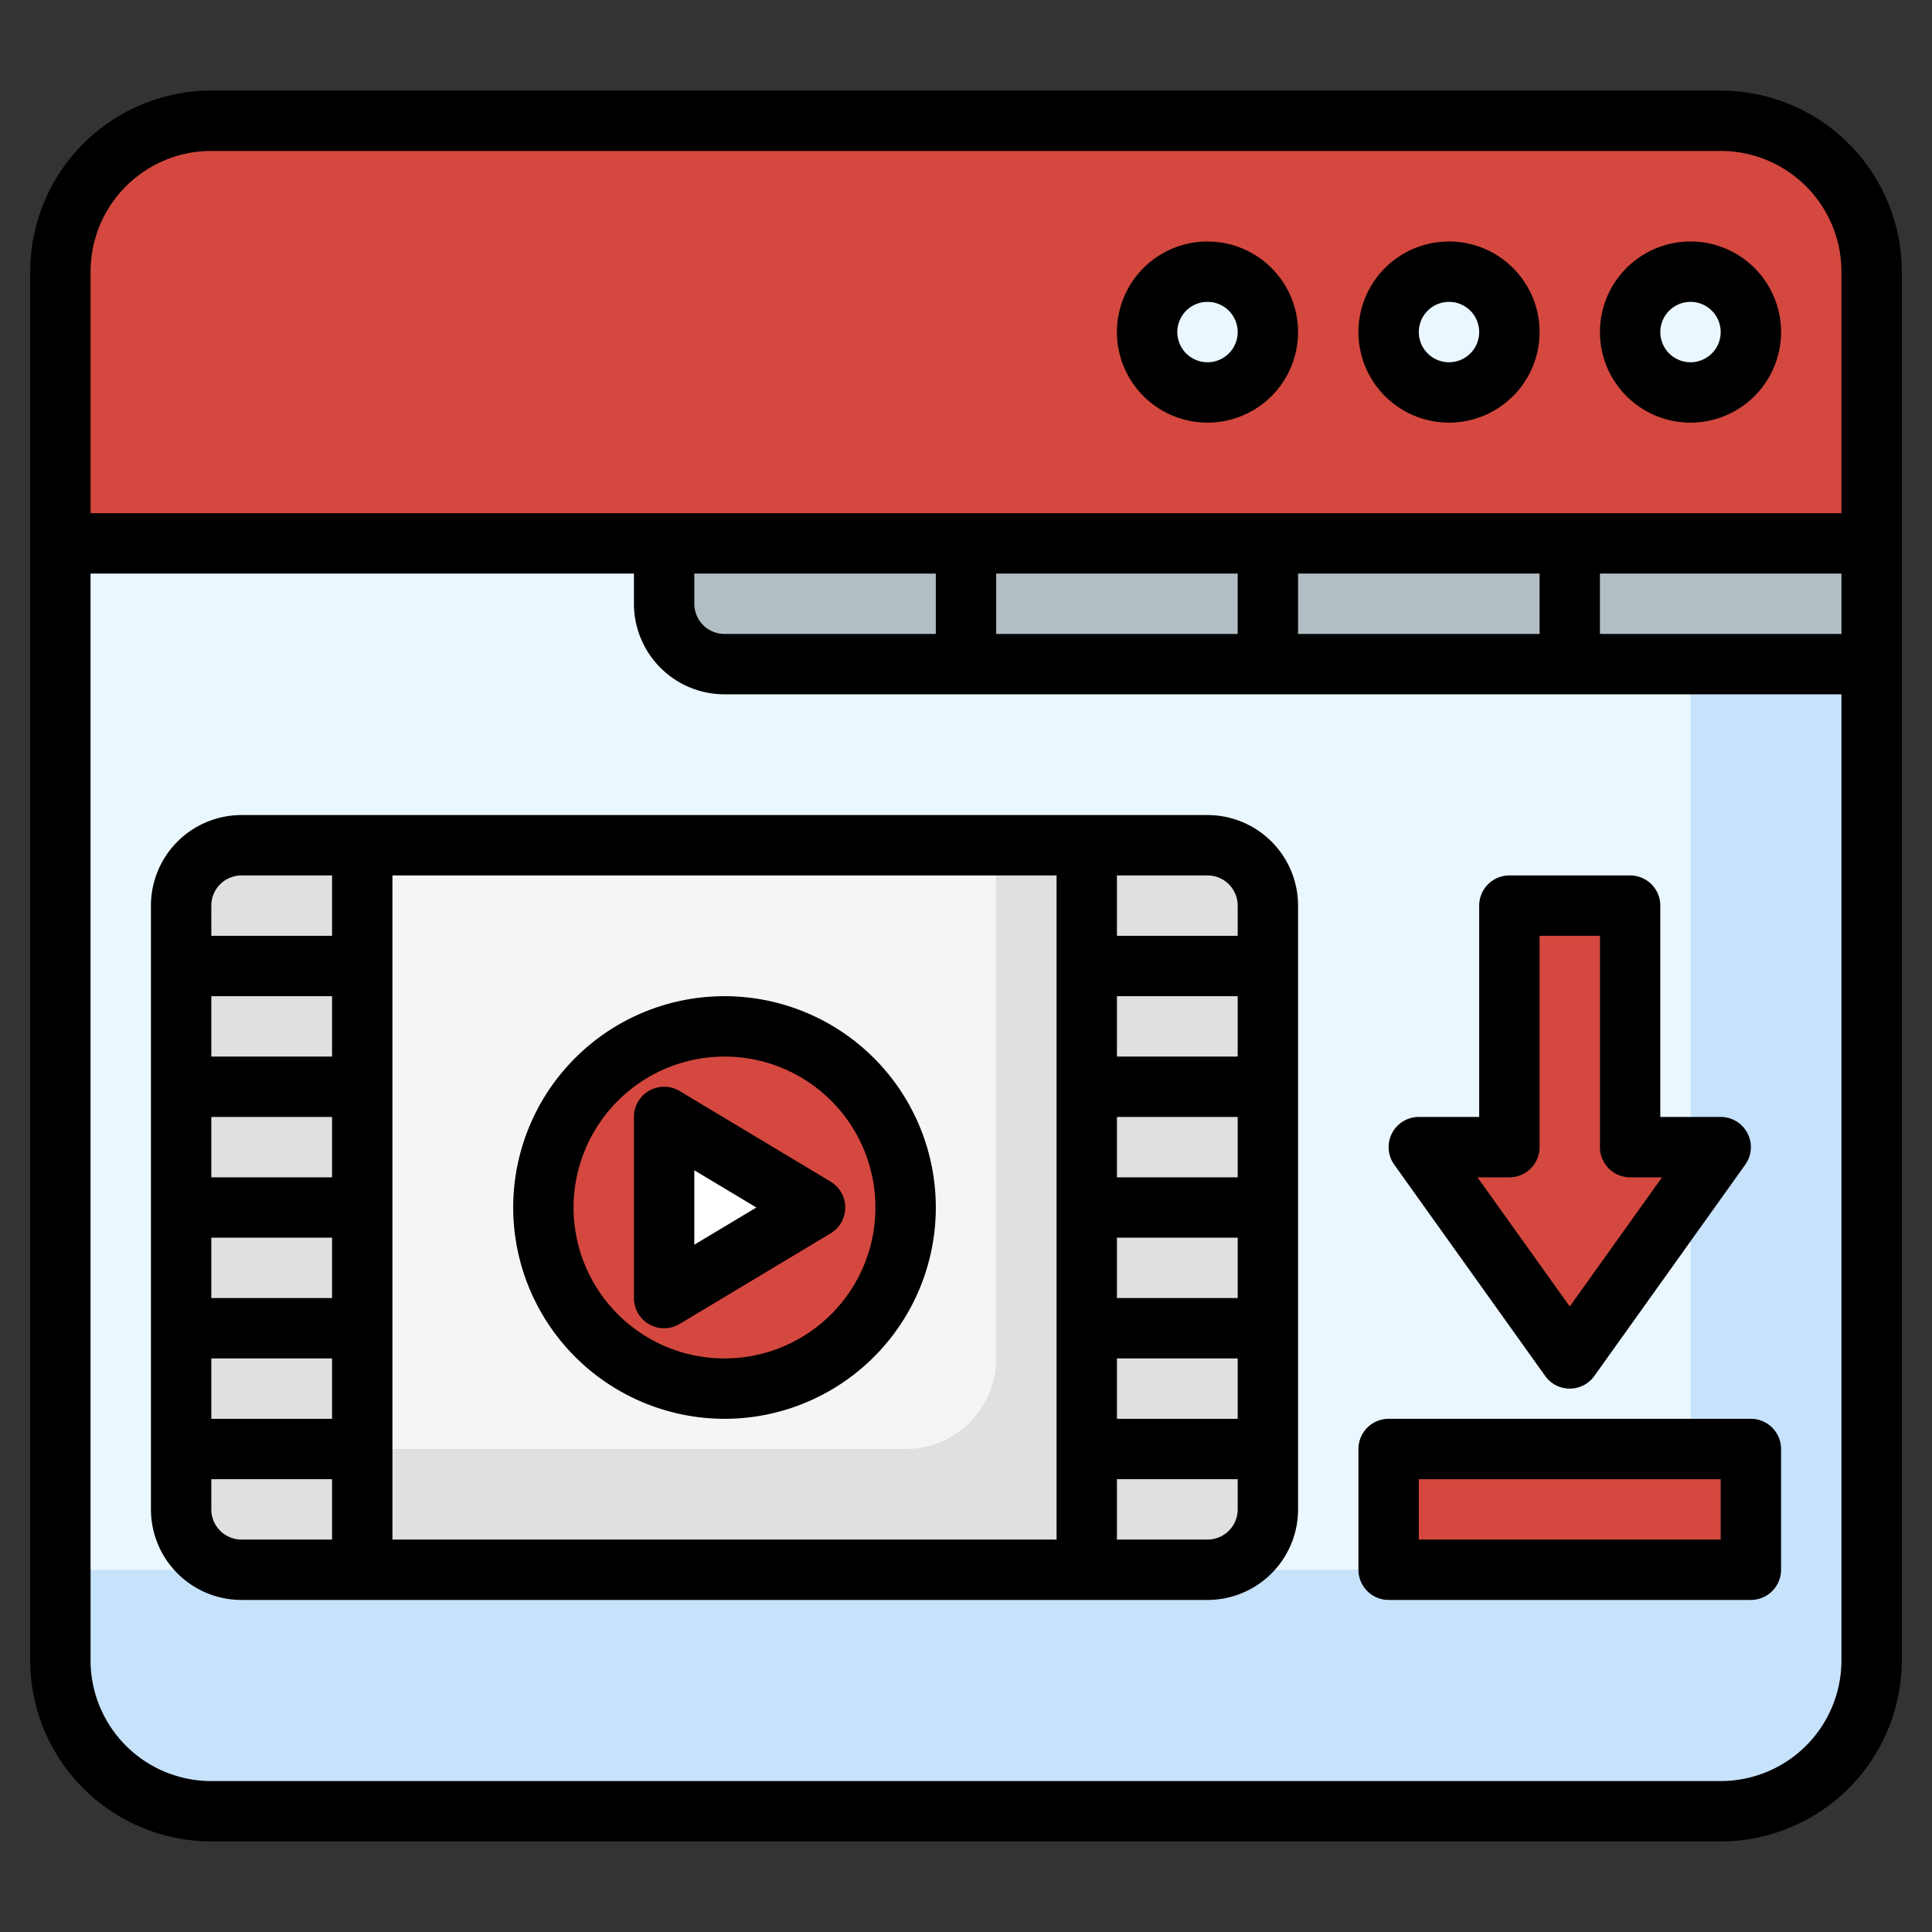
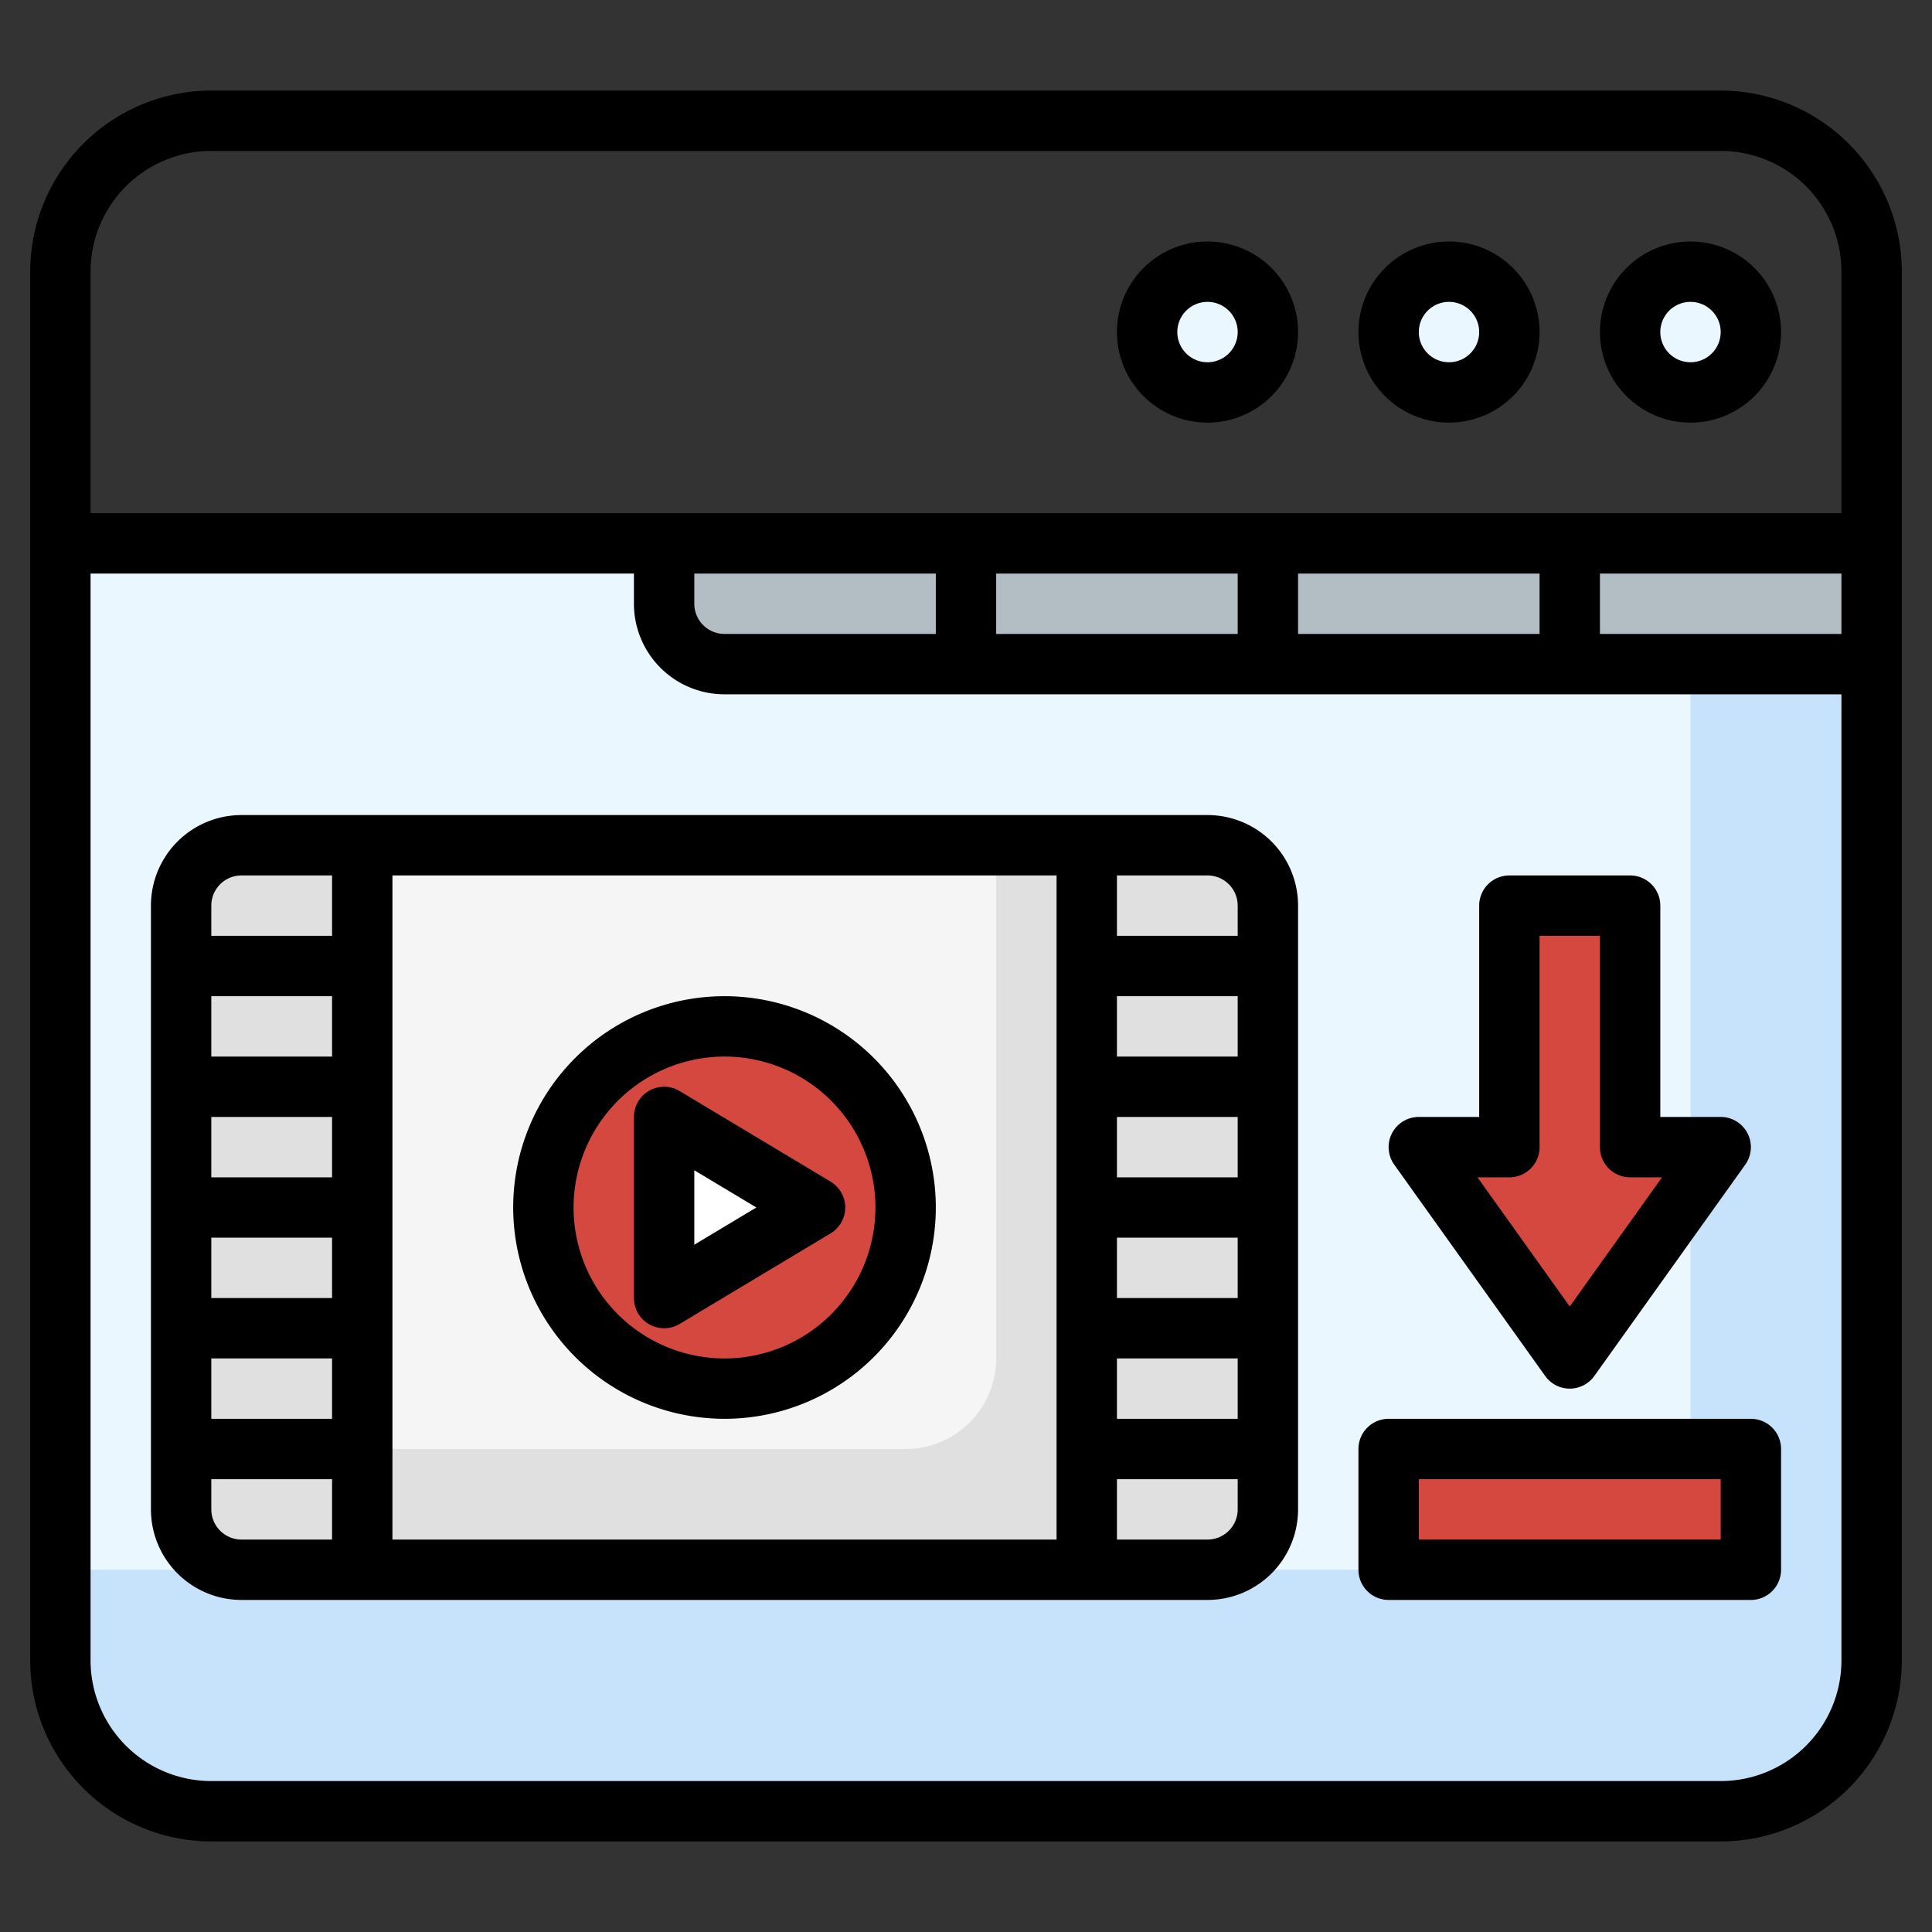
<svg xmlns="http://www.w3.org/2000/svg" id="fi_3327901" height="512" viewBox="0 0 64 64" width="512" data-name="Layer 3">
  <rect x="0" y="0" width="64" height="64" fill="#333333" stroke="none" />
-   <rect fill="#d4483f" height="56" rx="5" width="60" x="2" y="4" />
  <path d="m2 55a5 5 0 0 0 5 5h50a5 5 0 0 0 5-5v-37h-60z" fill="#c7e2fb" />
  <path d="m2 18v34h51a3 3 0 0 0 3-3v-31z" fill="#ebf7fe" />
  <path d="m12 28h24v24h-24z" fill="#e0e0e0" />
  <path d="m12 28v20h18a3 3 0 0 0 3-3v-17z" fill="#f5f5f5" />
  <path d="m8 28h4a0 0 0 0 1 0 0v24a0 0 0 0 1 0 0h-4a2 2 0 0 1 -2-2v-20a2 2 0 0 1 2-2z" fill="#e0e0e0" />
  <path d="m38 28h4a0 0 0 0 1 0 0v24a0 0 0 0 1 0 0h-4a2 2 0 0 1 -2-2v-20a2 2 0 0 1 2-2z" fill="#e0e0e0" transform="matrix(-1 0 0 -1 78 80)" />
  <path d="m62 22h-38a2 2 0 0 1 -2-2v-2h40z" fill="#b3bec4" />
  <g fill="#ebf7fe">
    <circle cx="56" cy="11" r="2" />
    <circle cx="48" cy="11" r="2" />
    <circle cx="40" cy="11" r="2" />
  </g>
  <circle cx="24" cy="40" fill="#d4483f" r="6" />
  <path d="m22 37v6l5-3z" fill="#fff" />
  <path d="m46 48h12v4h-12z" fill="#d4483f" />
  <path d="m50 30v8h-3l5 7 5-7h-3v-8z" fill="#d4483f" />
  <path d="m57 3h-50a6.006 6.006 0 0 0 -6 6v46a6.006 6.006 0 0 0 6 6h50a6.006 6.006 0 0 0 6-6v-46a6.006 6.006 0 0 0 -6-6zm-50 2h50a4 4 0 0 1 4 4v8h-58v-8a4 4 0 0 1 4-4zm16 14h8v2h-7a1 1 0 0 1 -1-1zm10 0h8v2h-8zm10 0h8v2h-8zm10 0h8v2h-8zm4 40h-50a4 4 0 0 1 -4-4v-36h18v1a3 3 0 0 0 3 3h37v32a4 4 0 0 1 -4 4z" />
  <path d="m56 14a3 3 0 1 0 -3-3 3 3 0 0 0 3 3zm0-4a1 1 0 1 1 -1 1 1 1 0 0 1 1-1z" />
  <path d="m48 14a3 3 0 1 0 -3-3 3 3 0 0 0 3 3zm0-4a1 1 0 1 1 -1 1 1 1 0 0 1 1-1z" />
  <path d="m40 14a3 3 0 1 0 -3-3 3 3 0 0 0 3 3zm0-4a1 1 0 1 1 -1 1 1 1 0 0 1 1-1z" />
  <path d="m40 27h-32a3 3 0 0 0 -3 3v20a3 3 0 0 0 3 3h32a3 3 0 0 0 3-3v-20a3 3 0 0 0 -3-3zm1 3v1h-4v-2h3a1 1 0 0 1 1 1zm-30 7v2h-4v-2zm-4-2v-2h4v2zm4 6v2h-4v-2zm0 4v2h-4v-2zm24 6h-22v-22h22zm2-6h4v2h-4zm0-2v-2h4v2zm0-4v-2h4v2zm0-4v-2h4v2zm-29-6h3v2h-4v-1a1 1 0 0 1 1-1zm-1 21v-1h4v2h-3a1 1 0 0 1 -1-1zm33 1h-3v-2h4v1a1 1 0 0 1 -1 1z" />
  <path d="m24 47a7 7 0 1 0 -7-7 7.008 7.008 0 0 0 7 7zm0-12a5 5 0 1 1 -5 5 5.006 5.006 0 0 1 5-5z" />
  <path d="m21.507 43.87a1 1 0 0 0 1.008-.013l5-3a1 1 0 0 0 0-1.714l-5-3a1 1 0 0 0 -1.515.857v6a1 1 0 0 0 .507.87zm1.493-5.103 2.056 1.233-2.056 1.233z" />
  <path d="m58 47h-12a1 1 0 0 0 -1 1v4a1 1 0 0 0 1 1h12a1 1 0 0 0 1-1v-4a1 1 0 0 0 -1-1zm-1 4h-10v-2h10z" />
  <path d="m51.186 45.581a1 1 0 0 0 1.628 0l5-7a1 1 0 0 0 -.814-1.581h-2v-7a1 1 0 0 0 -1-1h-4a1 1 0 0 0 -1 1v7h-2a1 1 0 0 0 -.814 1.581zm-1.186-6.581a1 1 0 0 0 1-1v-7h2v7a1 1 0 0 0 1 1h1.057l-3.057 4.279-3.057-4.279z" />
</svg>